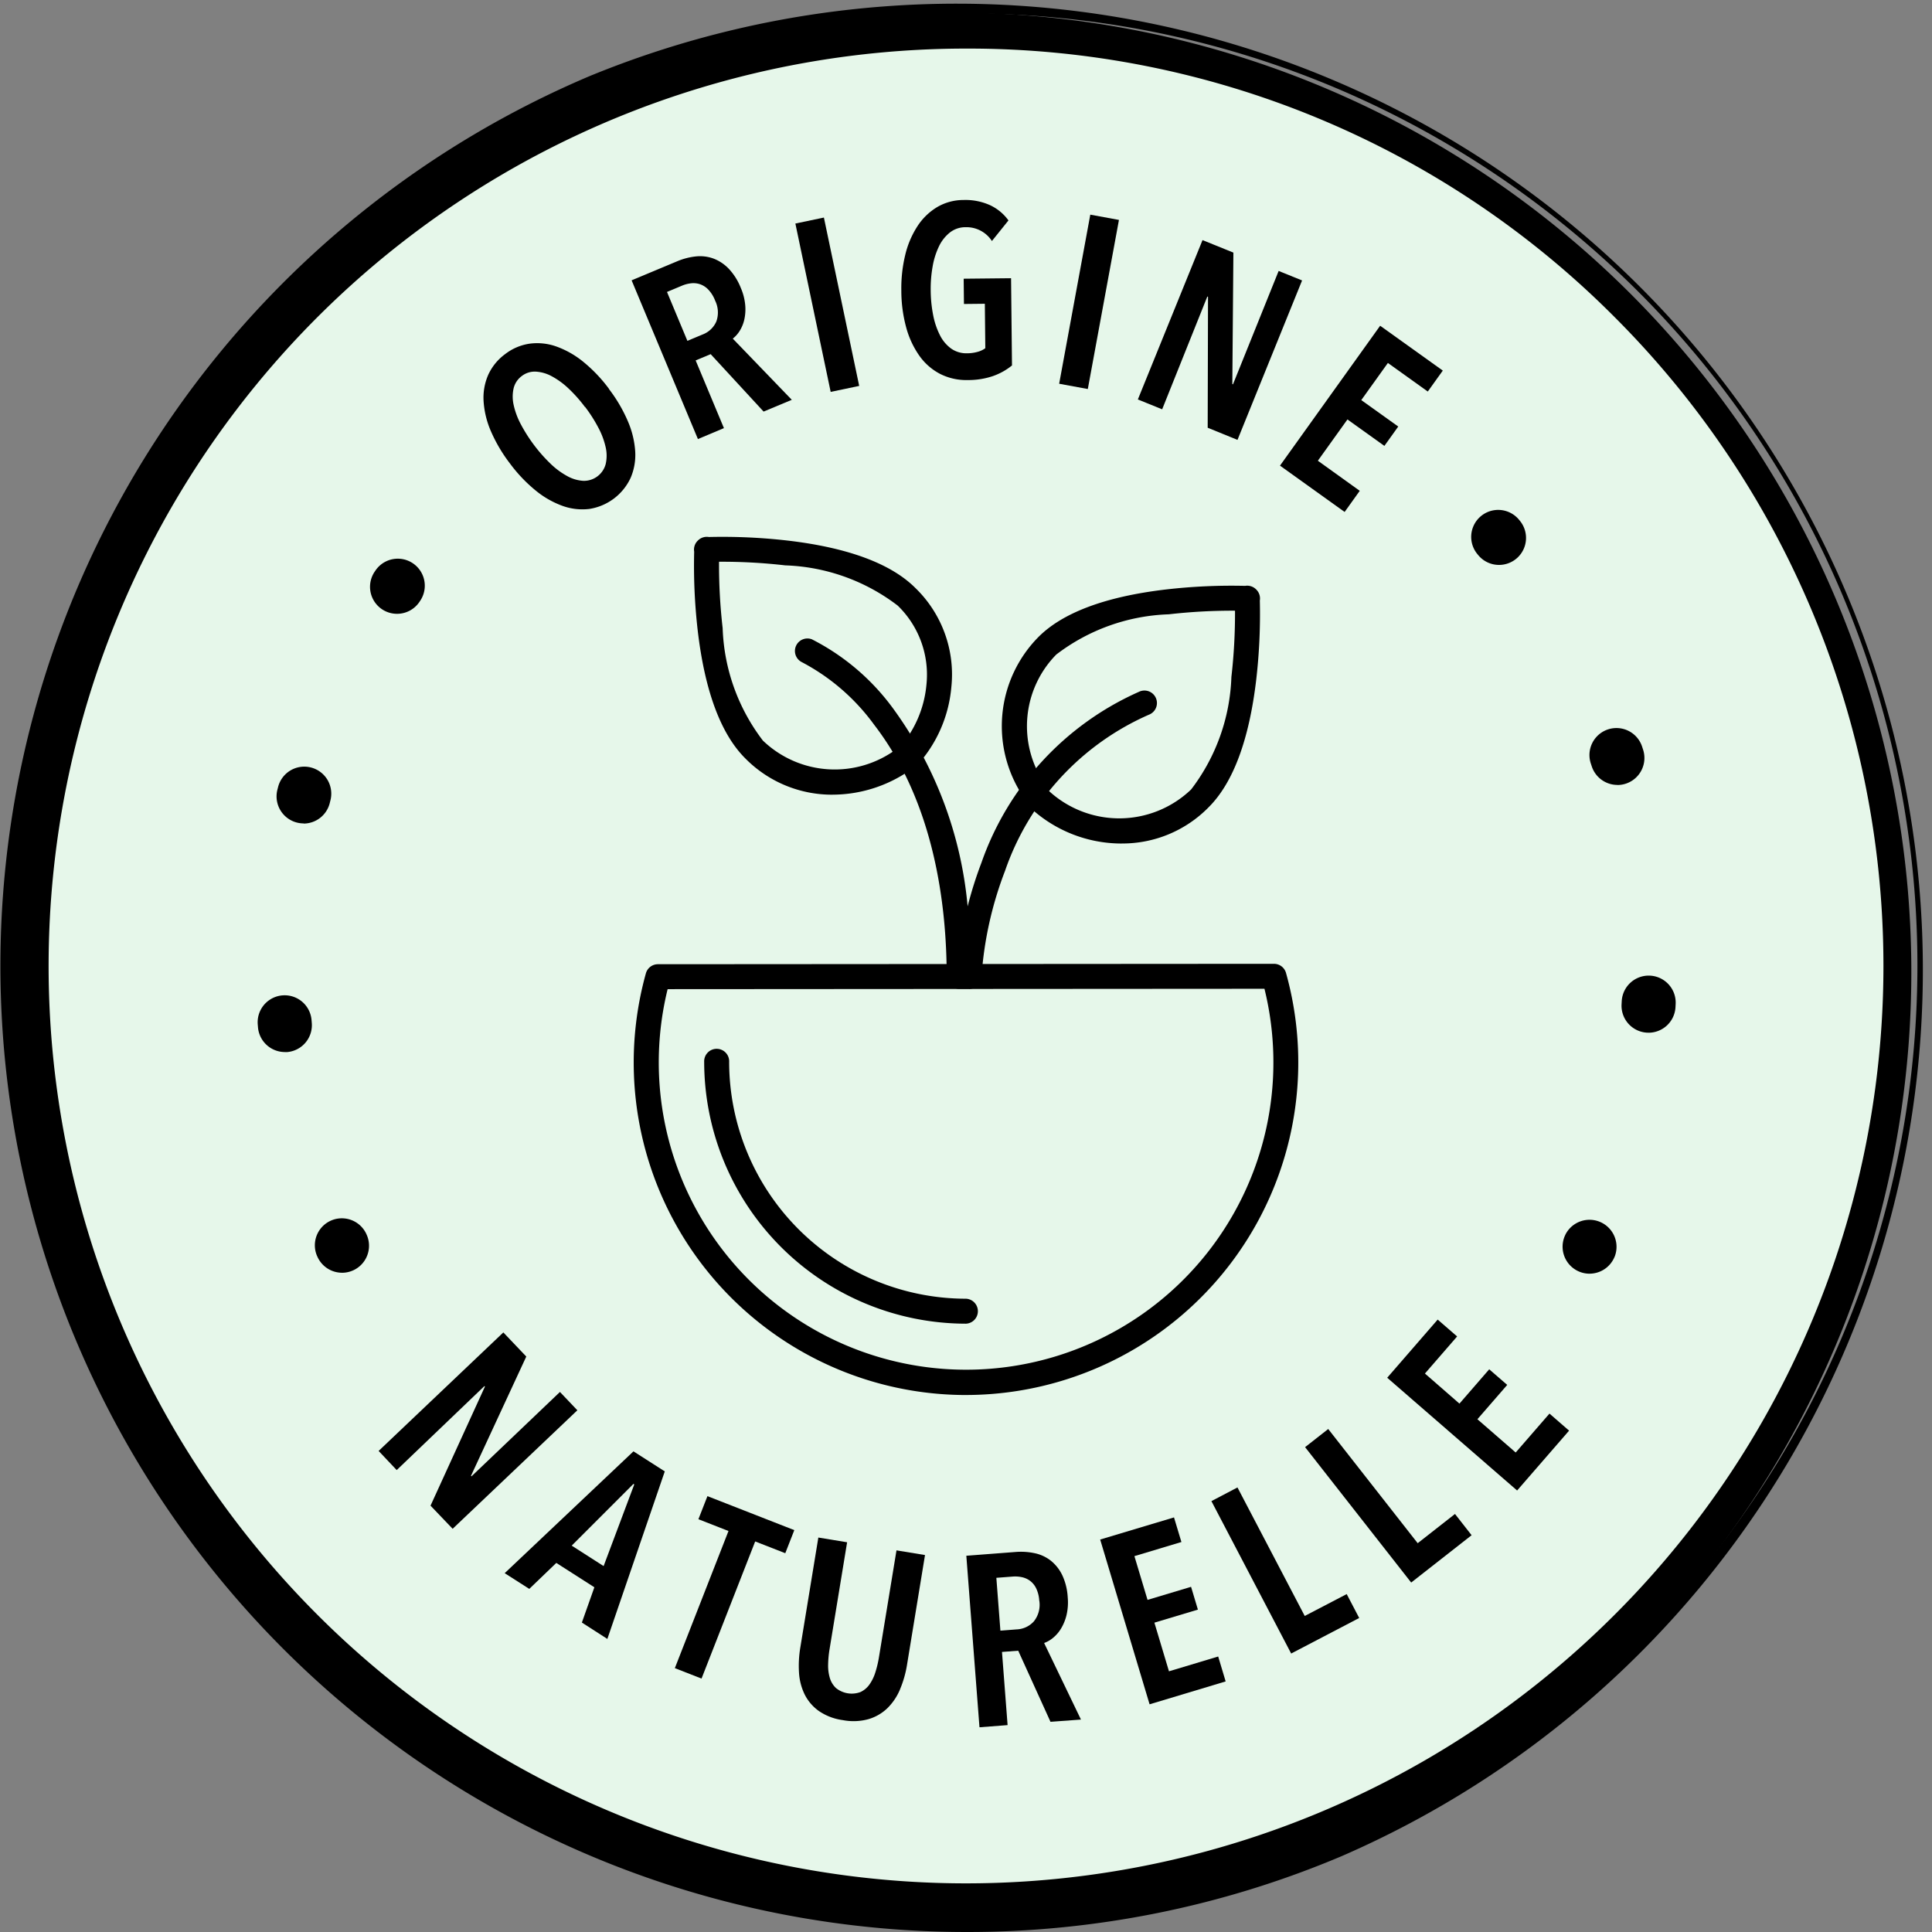
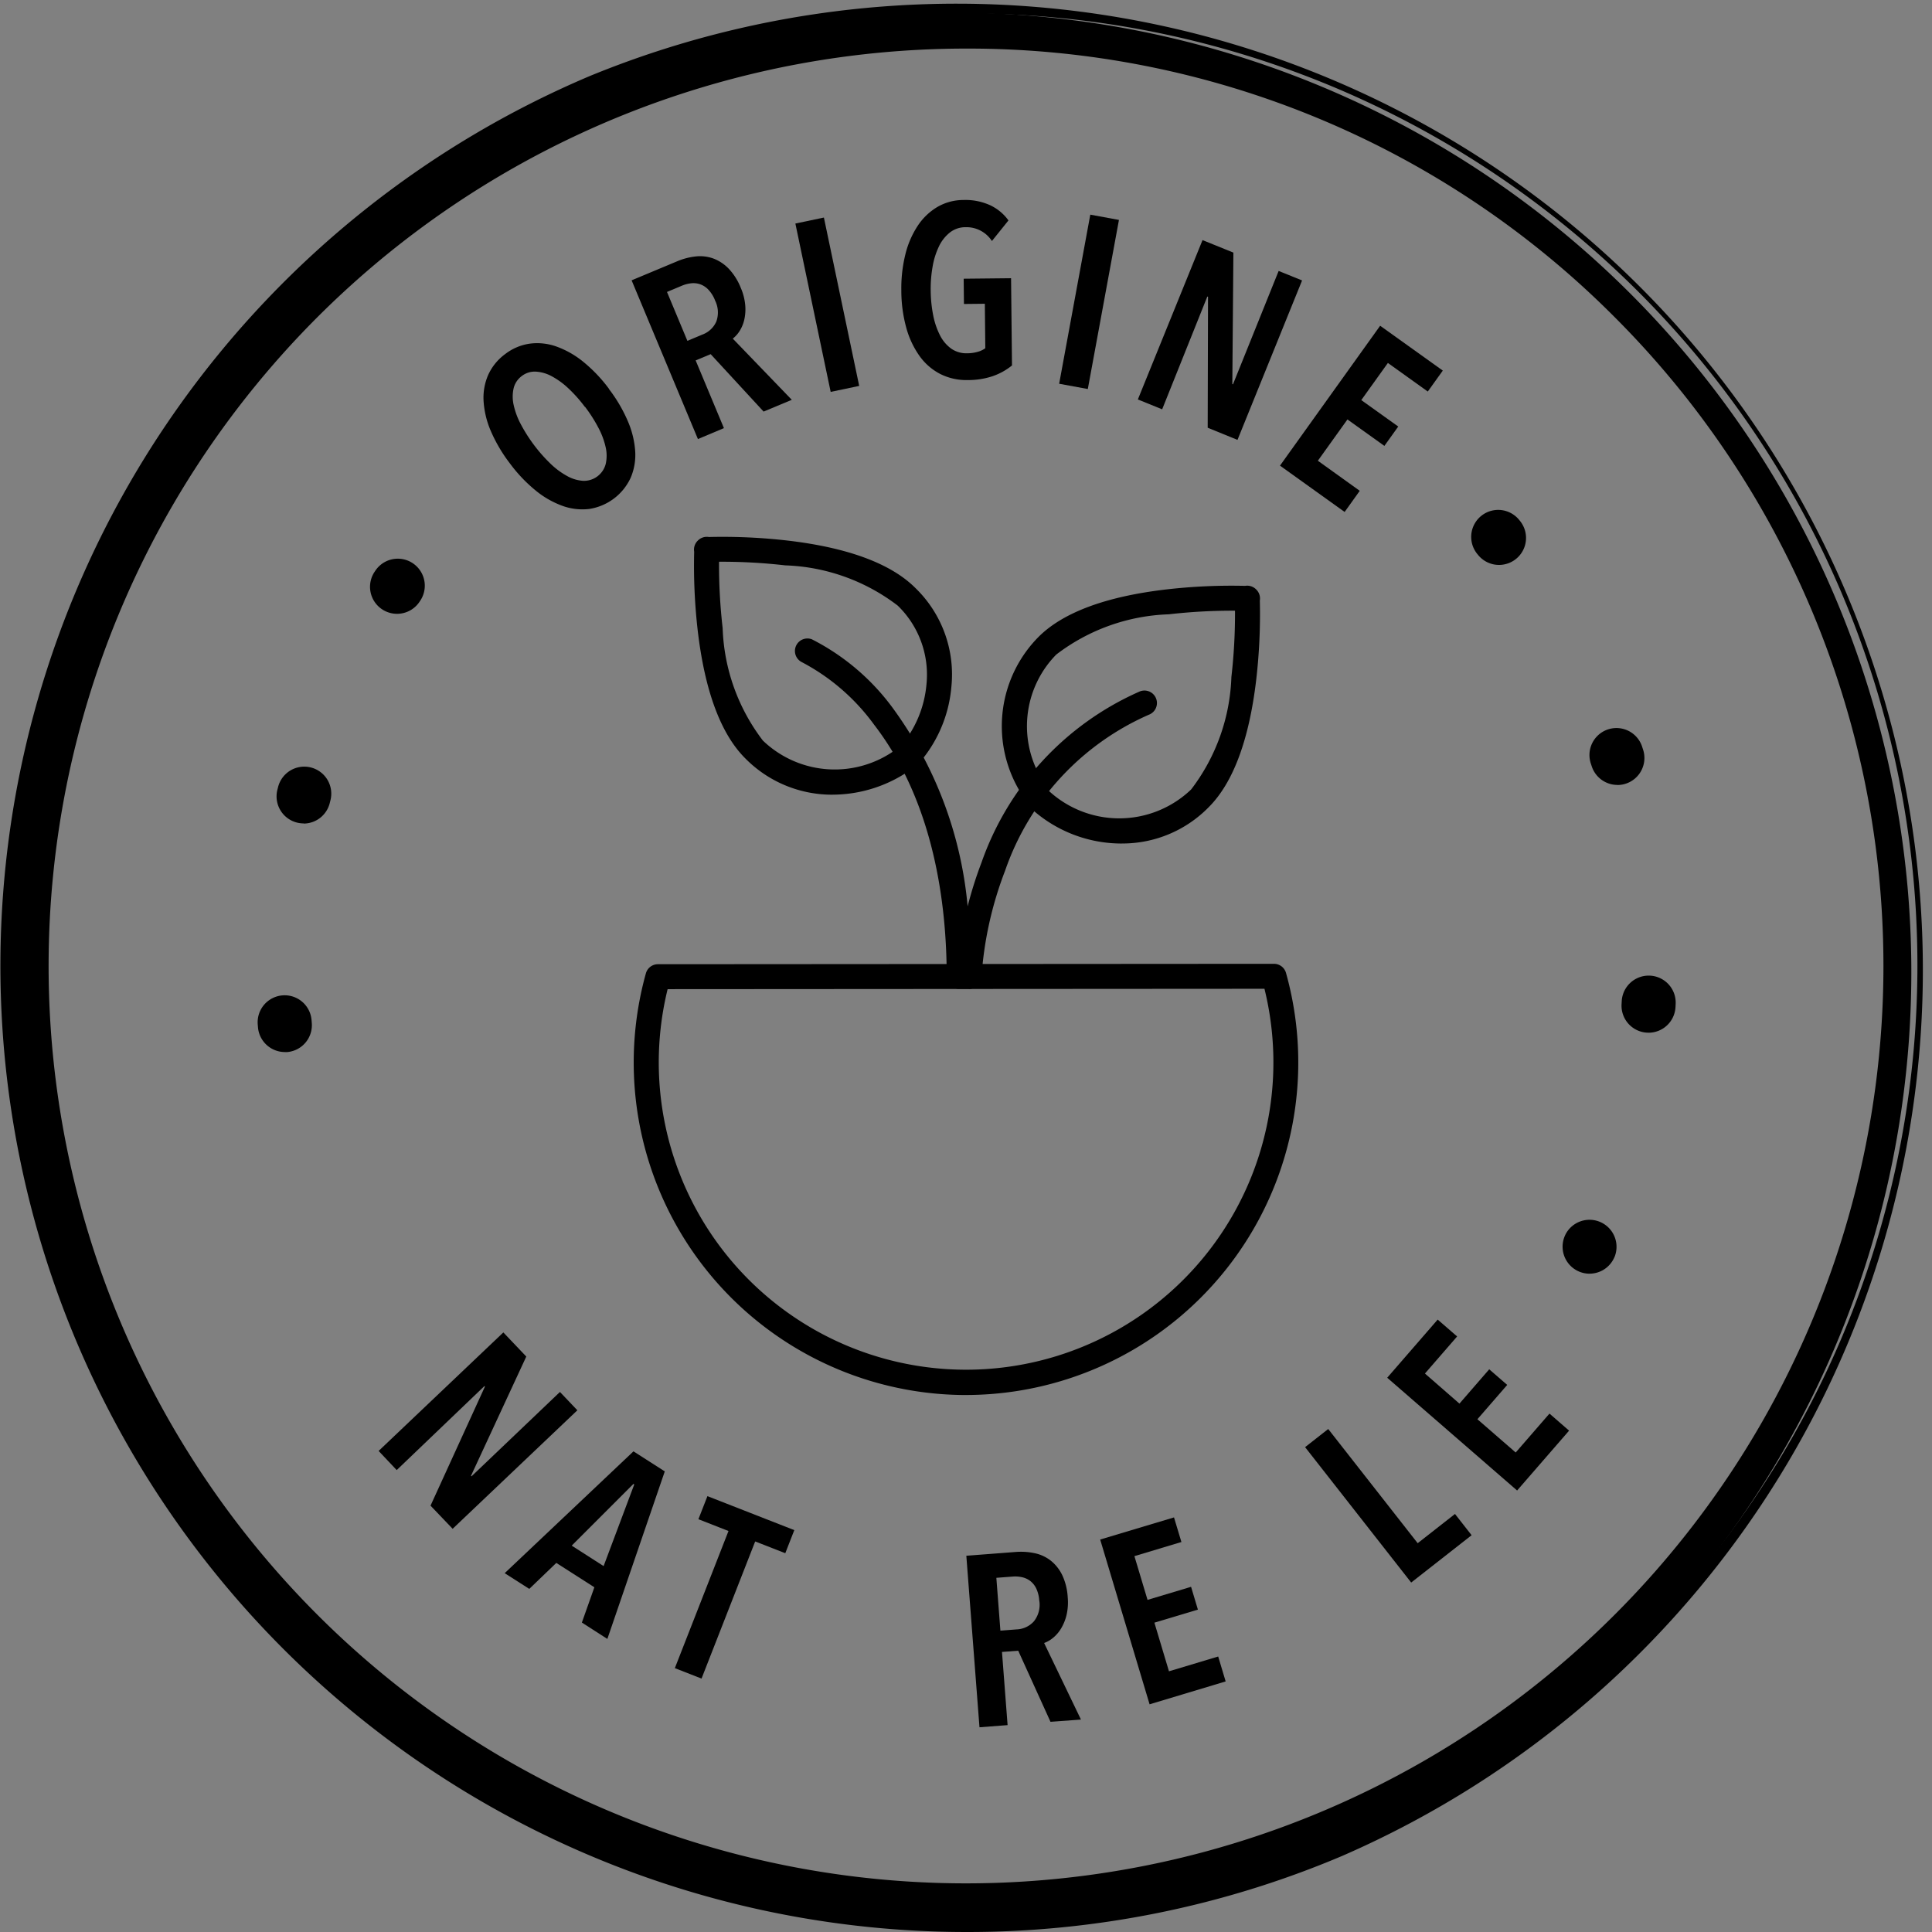
<svg xmlns="http://www.w3.org/2000/svg" viewBox="0 0 70.656 70.656" height="70.656" width="70.656">
  <rect x="0" y="0" width="70.656" height="70.656" fill="#808080" stroke="none" />
  <g transform="translate(0)" id="picto_origine-naturelle">
-     <path fill="#e6f7ea" transform="translate(-1366.781 -8.112)" d="M1436.548,43.44A34.439,34.439,0,1,1,1402.109,9a34.439,34.439,0,0,1,34.439,34.439" data-name="Tracé 435" id="Tracé_435" />
    <path transform="translate(-1360.923 -2.253)" d="M1396.252,72.662a35.09,35.09,0,0,1-13.655-67.4A35.09,35.09,0,0,1,1409.908,69.9a34.864,34.864,0,0,1-13.656,2.757m0-68.878a33.8,33.8,0,0,0-23.9,57.7,33.8,33.8,0,1,0,47.8-47.8,33.576,33.576,0,0,0-23.9-9.9" data-name="Tracé 436" id="Tracé_436" />
    <path transform="translate(-1358.671 0)" d="M1394,70.656a35.337,35.337,0,0,1-13.751-67.879,35.337,35.337,0,0,1,27.5,65.1A35.107,35.107,0,0,1,1394,70.656m0-70.162a34.843,34.843,0,0,0-13.559,66.931,34.843,34.843,0,0,0,27.118-64.193A34.616,34.616,0,0,0,1394,.494m0,68.878a34.044,34.044,0,0,1-24.073-58.117A34.044,34.044,0,0,1,1418.072,59.4,33.822,33.822,0,0,1,1394,69.372m0-67.595a33.55,33.55,0,0,0-23.724,57.274A33.551,33.551,0,0,0,1417.723,11.6,33.331,33.331,0,0,0,1394,1.777" data-name="Tracé 437" id="Tracé_437" />
-     <path transform="translate(-1463.646 -406.428)" d="M1476.156,452.974a.988.988,0,0,1-.9-.582l-.021-.046a.987.987,0,0,1,1.8-.808l.02.044a.988.988,0,0,1-.9,1.393" data-name="Tracé 438" id="Tracé_438" />
    <path transform="translate(-1444.674 -255.901)" d="M1455.092,294.376a.988.988,0,0,1-.983-.9l-.009-.109a.987.987,0,1,1,1.968-.159l.008.1a.987.987,0,0,1-.9,1.069c-.029,0-.058,0-.086,0m.686-8.363a.988.988,0,0,1-.957-1.232l.027-.106a.987.987,0,1,1,1.911.5l-.025.1a.988.988,0,0,1-.956.744" data-name="Tracé 439" id="Tracé_439" />
    <path transform="translate(-1482.21 -186.5)" d="M1496.73,208.948a.987.987,0,0,1-.82-1.537l.031-.046a.987.987,0,0,1,1.634,1.109l-.024.036a.986.986,0,0,1-.821.438" data-name="Tracé 440" id="Tracé_440" />
    <path transform="translate(-1849.79 -170.205)" d="M1904.613,190.865a.985.985,0,0,1-.77-.368l-.031-.038a.987.987,0,1,1,1.538-1.238l.031.038a.987.987,0,0,1-.769,1.606" data-name="Tracé 441" id="Tracé_441" />
    <path transform="translate(-1889.254 -242.988)" d="M1949.543,280.754l-.056,0a.987.987,0,0,1-.93-1.041l.006-.111a.987.987,0,1,1,1.972.106l-.006.116a.988.988,0,0,1-.985.932m-1.14-9.062a.988.988,0,0,1-.94-.688l-.033-.1a.987.987,0,0,1,1.878-.61l.037.113a.988.988,0,0,1-.941,1.288" data-name="Tracé 442" id="Tracé_442" />
    <path transform="translate(-1880.292 -406.719)" d="M1938.425,453.3a.988.988,0,0,1-.9-1.393l.02-.044a.988.988,0,0,1,1.8.808l-.021.046a.988.988,0,0,1-.9.582" data-name="Tracé 443" id="Tracé_443" />
    <path transform="translate(-1520.075 -114.61)" d="M1542.344,128.835a5.479,5.479,0,0,1,.691,1.176,3.327,3.327,0,0,1,.27,1.1,2.126,2.126,0,0,1-.165.97,2,2,0,0,1-1.515,1.142,2.142,2.142,0,0,1-.974-.111,3.332,3.332,0,0,1-.987-.564,5.486,5.486,0,0,1-.94-.989,5.591,5.591,0,0,1-.692-1.17,3.27,3.27,0,0,1-.271-1.1,2.088,2.088,0,0,1,.167-.966,1.933,1.933,0,0,1,.621-.763,1.91,1.91,0,0,1,.9-.382,2.088,2.088,0,0,1,.975.105,3.336,3.336,0,0,1,.984.56,5.44,5.44,0,0,1,.937.985m-.88.663a5.131,5.131,0,0,0-.6-.675,2.86,2.86,0,0,0-.616-.448,1.383,1.383,0,0,0-.582-.167.771.771,0,0,0-.508.16.785.785,0,0,0-.3.449,1.383,1.383,0,0,0,0,.606,2.749,2.749,0,0,0,.265.713,5.752,5.752,0,0,0,1.086,1.441,2.817,2.817,0,0,0,.615.454,1.371,1.371,0,0,0,.585.171.823.823,0,0,0,.816-.615,1.371,1.371,0,0,0,0-.61,2.816,2.816,0,0,0-.267-.716,5.4,5.4,0,0,0-.486-.763" data-name="Tracé 444" id="Tracé_444" />
    <path transform="translate(-1569.51 -85.515)" d="M1597.436,100.567l-1.936-2.1-.549.229,1.034,2.476-.951.4-2.425-5.805,1.656-.692a2.418,2.418,0,0,1,.7-.183,1.431,1.431,0,0,1,.646.082,1.528,1.528,0,0,1,.556.375,2.2,2.2,0,0,1,.435.695,2.029,2.029,0,0,1,.162.63,1.734,1.734,0,0,1-.034.529,1.335,1.335,0,0,1-.169.413,1.1,1.1,0,0,1-.252.283l2.158,2.238Zm-1.778-4.072a1.208,1.208,0,0,0-.255-.4.761.761,0,0,0-.306-.19.77.77,0,0,0-.325-.028,1.193,1.193,0,0,0-.312.082l-.557.233.746,1.788.558-.233a.89.89,0,0,0,.5-.474.975.975,0,0,0-.049-.774" data-name="Tracé 445" id="Tracé_445" />
    <rect transform="translate(29.088 8.175) rotate(-11.841)" height="6.291" width="1.066" data-name="Rectangle 449" id="Rectangle_449" />
    <path transform="translate(-1659.548 -66.769)" d="M1695.881,80.516a2.8,2.8,0,0,1-.945.152,2.113,2.113,0,0,1-1.007-.225,2.134,2.134,0,0,1-.758-.663,3.288,3.288,0,0,1-.482-1.035,5.116,5.116,0,0,1-.178-1.34,5.169,5.169,0,0,1,.146-1.326,3.337,3.337,0,0,1,.451-1.049,2.224,2.224,0,0,1,.721-.692,1.9,1.9,0,0,1,.957-.255,2.181,2.181,0,0,1,.97.19,1.737,1.737,0,0,1,.673.557l-.605.753a1.109,1.109,0,0,0-.965-.505.917.917,0,0,0-.571.193,1.435,1.435,0,0,0-.4.506,2.77,2.77,0,0,0-.232.736,4.665,4.665,0,0,0-.071.88,4.8,4.8,0,0,0,.09.9,2.759,2.759,0,0,0,.248.735,1.344,1.344,0,0,0,.41.489.962.962,0,0,0,.584.172,1.423,1.423,0,0,0,.386-.053.842.842,0,0,0,.279-.132l-.017-1.626-.764.008-.01-.924,1.733-.018.034,3.19a2.3,2.3,0,0,1-.676.381" data-name="Tracé 446" id="Tracé_446" />
    <rect transform="matrix(0.181, -0.983, 0.983, 0.181, 38.735, 14.034)" height="1.066" width="6.291" data-name="Rectangle 450" id="Rectangle_450" />
    <path transform="translate(-1738.522 -80.119)" d="M1782.689,95.762l.012-4.789-.025-.01-1.652,4.125-.889-.36L1782.5,88.9l1.129.457-.039,4.807.024.01,1.67-4.146.857.347-2.362,5.831Z" data-name="Tracé 447" id="Tracé_447" />
    <path transform="translate(-1785.947 -108.748)" d="M1832.758,125.777l3.663-5.116,2.291,1.64-.549.766-1.459-1.045-.973,1.358,1.352.967-.507.708-1.351-.967-1.082,1.51,1.532,1.1-.553.773Z" data-name="Tracé 448" id="Tracé_448" />
    <path transform="translate(-1485.055 -444.841)" d="M1500.8,499.905l1.99-4.355-.018-.019-3.209,3.073-.661-.7,4.561-4.334.839.882-2.022,4.361.019.019,3.234-3.085.637.67-4.561,4.334Z" data-name="Tracé 449" id="Tracé_449" />
    <path transform="translate(-1527.149 -484.486)" d="M1548.429,543.825l.457-1.29-1.392-.891-.988.95-.9-.575,4.71-4.455,1.145.733-2.1,6.127Zm1.916-5.052-.03-.019-2.258,2.258,1.167.748Z" data-name="Tracé 450" id="Tracé_450" />
    <path transform="translate(-1583.936 -499.44)" d="M1611.554,555.813l-1.962,5.015-.976-.382,1.962-5.015-1.1-.431.33-.844,3.177,1.243-.33.844Z" data-name="Tracé 451" id="Tracé_451" />
-     <path transform="translate(-1625.317 -513.251)" d="M1658.234,575.03a2.1,2.1,0,0,1-.465.693,1.682,1.682,0,0,1-.692.4,2.061,2.061,0,0,1-.938.035,2.027,2.027,0,0,1-.873-.332,1.649,1.649,0,0,1-.518-.6,2.1,2.1,0,0,1-.21-.8,4.073,4.073,0,0,1,.05-.937l.657-4.008,1.052.173-.642,3.911a3.848,3.848,0,0,0-.052.563,1.572,1.572,0,0,0,.063.492.833.833,0,0,0,.224.365.916.916,0,0,0,.894.147.832.832,0,0,0,.329-.275,1.576,1.576,0,0,0,.217-.446,3.857,3.857,0,0,0,.131-.55l.642-3.911,1.043.171-.657,4.008a3.9,3.9,0,0,1-.256.9" data-name="Tracé 452" id="Tracé_452" />
    <path transform="translate(-1681.258 -518.008)" d="M1719.676,580.977l-1.18-2.6-.594.045.205,2.676-1.028.079-.481-6.273,1.789-.137a2.421,2.421,0,0,1,.726.047,1.426,1.426,0,0,1,.587.28,1.526,1.526,0,0,1,.411.53,2.2,2.2,0,0,1,.195.8,2.027,2.027,0,0,1-.044.65,1.746,1.746,0,0,1-.2.492,1.328,1.328,0,0,1-.291.339,1.094,1.094,0,0,1-.328.19l1.347,2.8Zm-.411-4.425a1.2,1.2,0,0,0-.116-.463.761.761,0,0,0-.231-.276.774.774,0,0,0-.3-.128,1.189,1.189,0,0,0-.322-.02l-.6.046.148,1.932.6-.046a.891.891,0,0,0,.624-.293.975.975,0,0,0,.2-.751" data-name="Tracé 453" id="Tracé_453" />
    <path transform="translate(-1725.958 -506.548)" d="M1768,568.877l-1.807-6.026,2.7-.809.271.9-1.719.516.48,1.6,1.592-.478.25.834-1.591.477.533,1.779,1.8-.541.273.911Z" data-name="Tracé 454" id="Tracé_454" />
-     <path transform="translate(-1763.063 -496.528)" d="M1810.283,557l-2.917-5.574.953-.5,2.46,4.7,1.535-.8.457.874Z" data-name="Tracé 455" id="Tracé_455" />
    <path transform="translate(-1794.336 -477.031)" d="M1845.945,534.907l-3.88-4.952.846-.663,3.272,4.176,1.364-1.069.608.777Z" data-name="Tracé 456" id="Tracé_456" />
    <path transform="translate(-1821.749 -440.502)" d="M1877.232,495.012l-4.751-4.124,1.846-2.127.711.617-1.177,1.356,1.262,1.1,1.089-1.255.658.571-1.09,1.255,1.4,1.217,1.235-1.423.718.623Z" data-name="Tracé 457" id="Tracé_457" />
    <path transform="translate(-1570.217 -321.782)" d="M1605.545,372.8a12.161,12.161,0,0,1-11.707-15.421.456.456,0,0,1,.439-.334l22.531-.015h0a.457.457,0,0,1,.44.333,12.162,12.162,0,0,1-11.7,15.436m-10.915-14.842a11.239,11.239,0,1,0,21.827-.014Z" data-name="Tracé 458" id="Tracé_458" />
    <path transform="translate(-1623.868 -213.074)" d="M1659.308,249.239h-.361a.457.457,0,0,1-.457-.457c0-2.627-.46-6.355-2.651-9.2a7.692,7.692,0,0,0-2.642-2.29.457.457,0,0,1,.36-.839,8.383,8.383,0,0,1,2.965,2.52,14.494,14.494,0,0,1,2.734,7.248,14.481,14.481,0,0,1,.506-1.6,10.688,10.688,0,0,1,5.76-6.247.457.457,0,1,1,.36.839,9.664,9.664,0,0,0-5.257,5.706,13.3,13.3,0,0,0-.862,3.88.457.457,0,0,1-.456.443" data-name="Tracé 459" id="Tracé_459" />
    <path transform="translate(-1590.357 -179.219)" d="M1620.809,208.282a4.45,4.45,0,0,1-3.2-1.332c-.893-.893-1.476-2.463-1.735-4.668a20.779,20.779,0,0,1-.13-2.886.456.456,0,0,1,.127-.4l.01-.01a.457.457,0,0,1,.4-.128,20.9,20.9,0,0,1,2.886.131c2.2.258,3.776.842,4.668,1.735a4.4,4.4,0,0,1,1.315,3.614,4.883,4.883,0,0,1-1.315,2.937.457.457,0,0,1-.21.12,4.977,4.977,0,0,1-2.817.886m-4.155-8.515a20.347,20.347,0,0,0,.132,2.421,7.163,7.163,0,0,0,1.472,4.116,3.792,3.792,0,0,0,4.9.3.46.46,0,0,1,.11-.059,4.05,4.05,0,0,0,.972-2.292,3.515,3.515,0,0,0-1.051-2.885,7.162,7.162,0,0,0-4.116-1.472,20.193,20.193,0,0,0-2.421-.132" data-name="Tracé 460" id="Tracé_460" />
    <path transform="translate(-1693.13 -195.52)" d="M1734.154,226.369a4.915,4.915,0,0,1-3.37-1.332.789.789,0,0,0-.249-.407,4.636,4.636,0,0,1,.576-5.818c.893-.893,2.463-1.477,4.668-1.735a20.857,20.857,0,0,1,2.886-.131.458.458,0,0,1,.4.126l.01.01a.457.457,0,0,1,.129.4,20.866,20.866,0,0,1-.131,2.886c-.258,2.2-.842,3.775-1.735,4.668a4.413,4.413,0,0,1-3.181,1.332m-2.778-2.023a.417.417,0,0,1,.053.046,3.8,3.8,0,0,0,5.26,0,7.167,7.167,0,0,0,1.472-4.116,20.329,20.329,0,0,0,.132-2.421,20.493,20.493,0,0,0-2.421.132,7.165,7.165,0,0,0-4.116,1.472,3.737,3.737,0,0,0-.446,4.689.454.454,0,0,1,.067.2" data-name="Tracé 461" id="Tracé_461" />
-     <path transform="translate(-1593.748 -350.316)" d="M1629.075,398.725a9.585,9.585,0,0,1-9.574-9.574.457.457,0,1,1,.913,0,8.671,8.671,0,0,0,8.661,8.661.457.457,0,0,1,0,.913" data-name="Tracé 462" id="Tracé_462" />
  </g>
</svg>